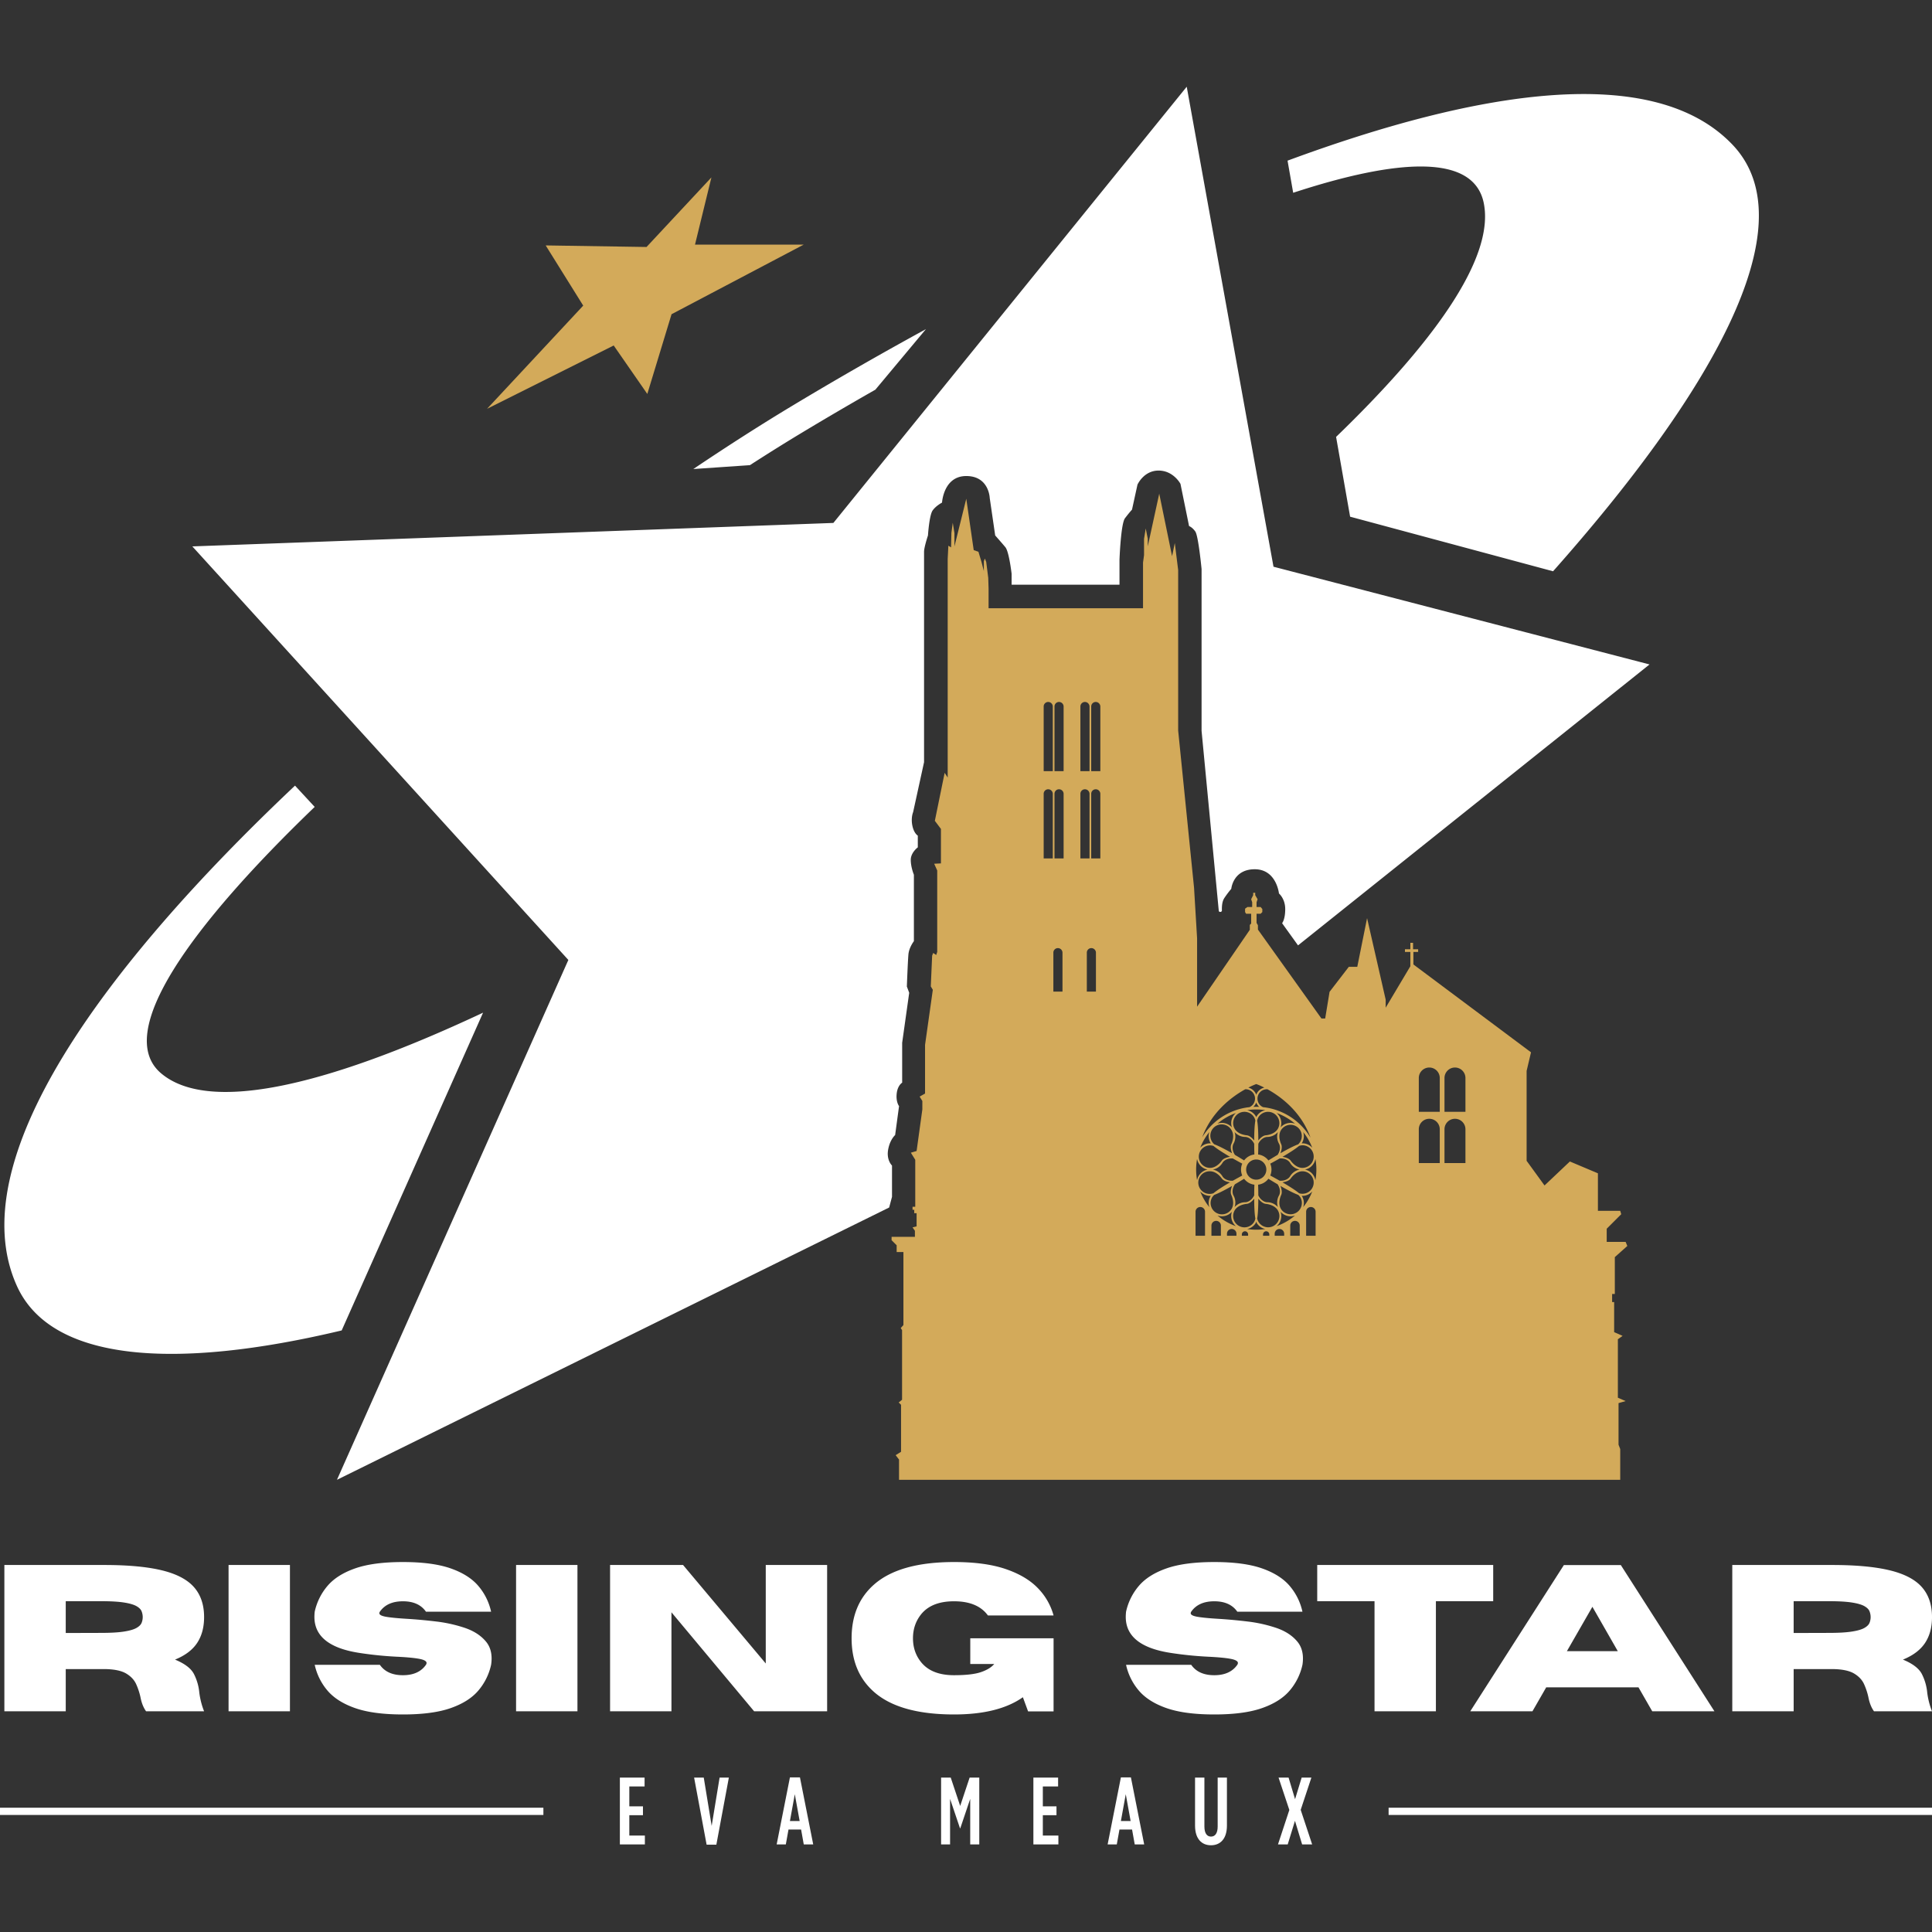
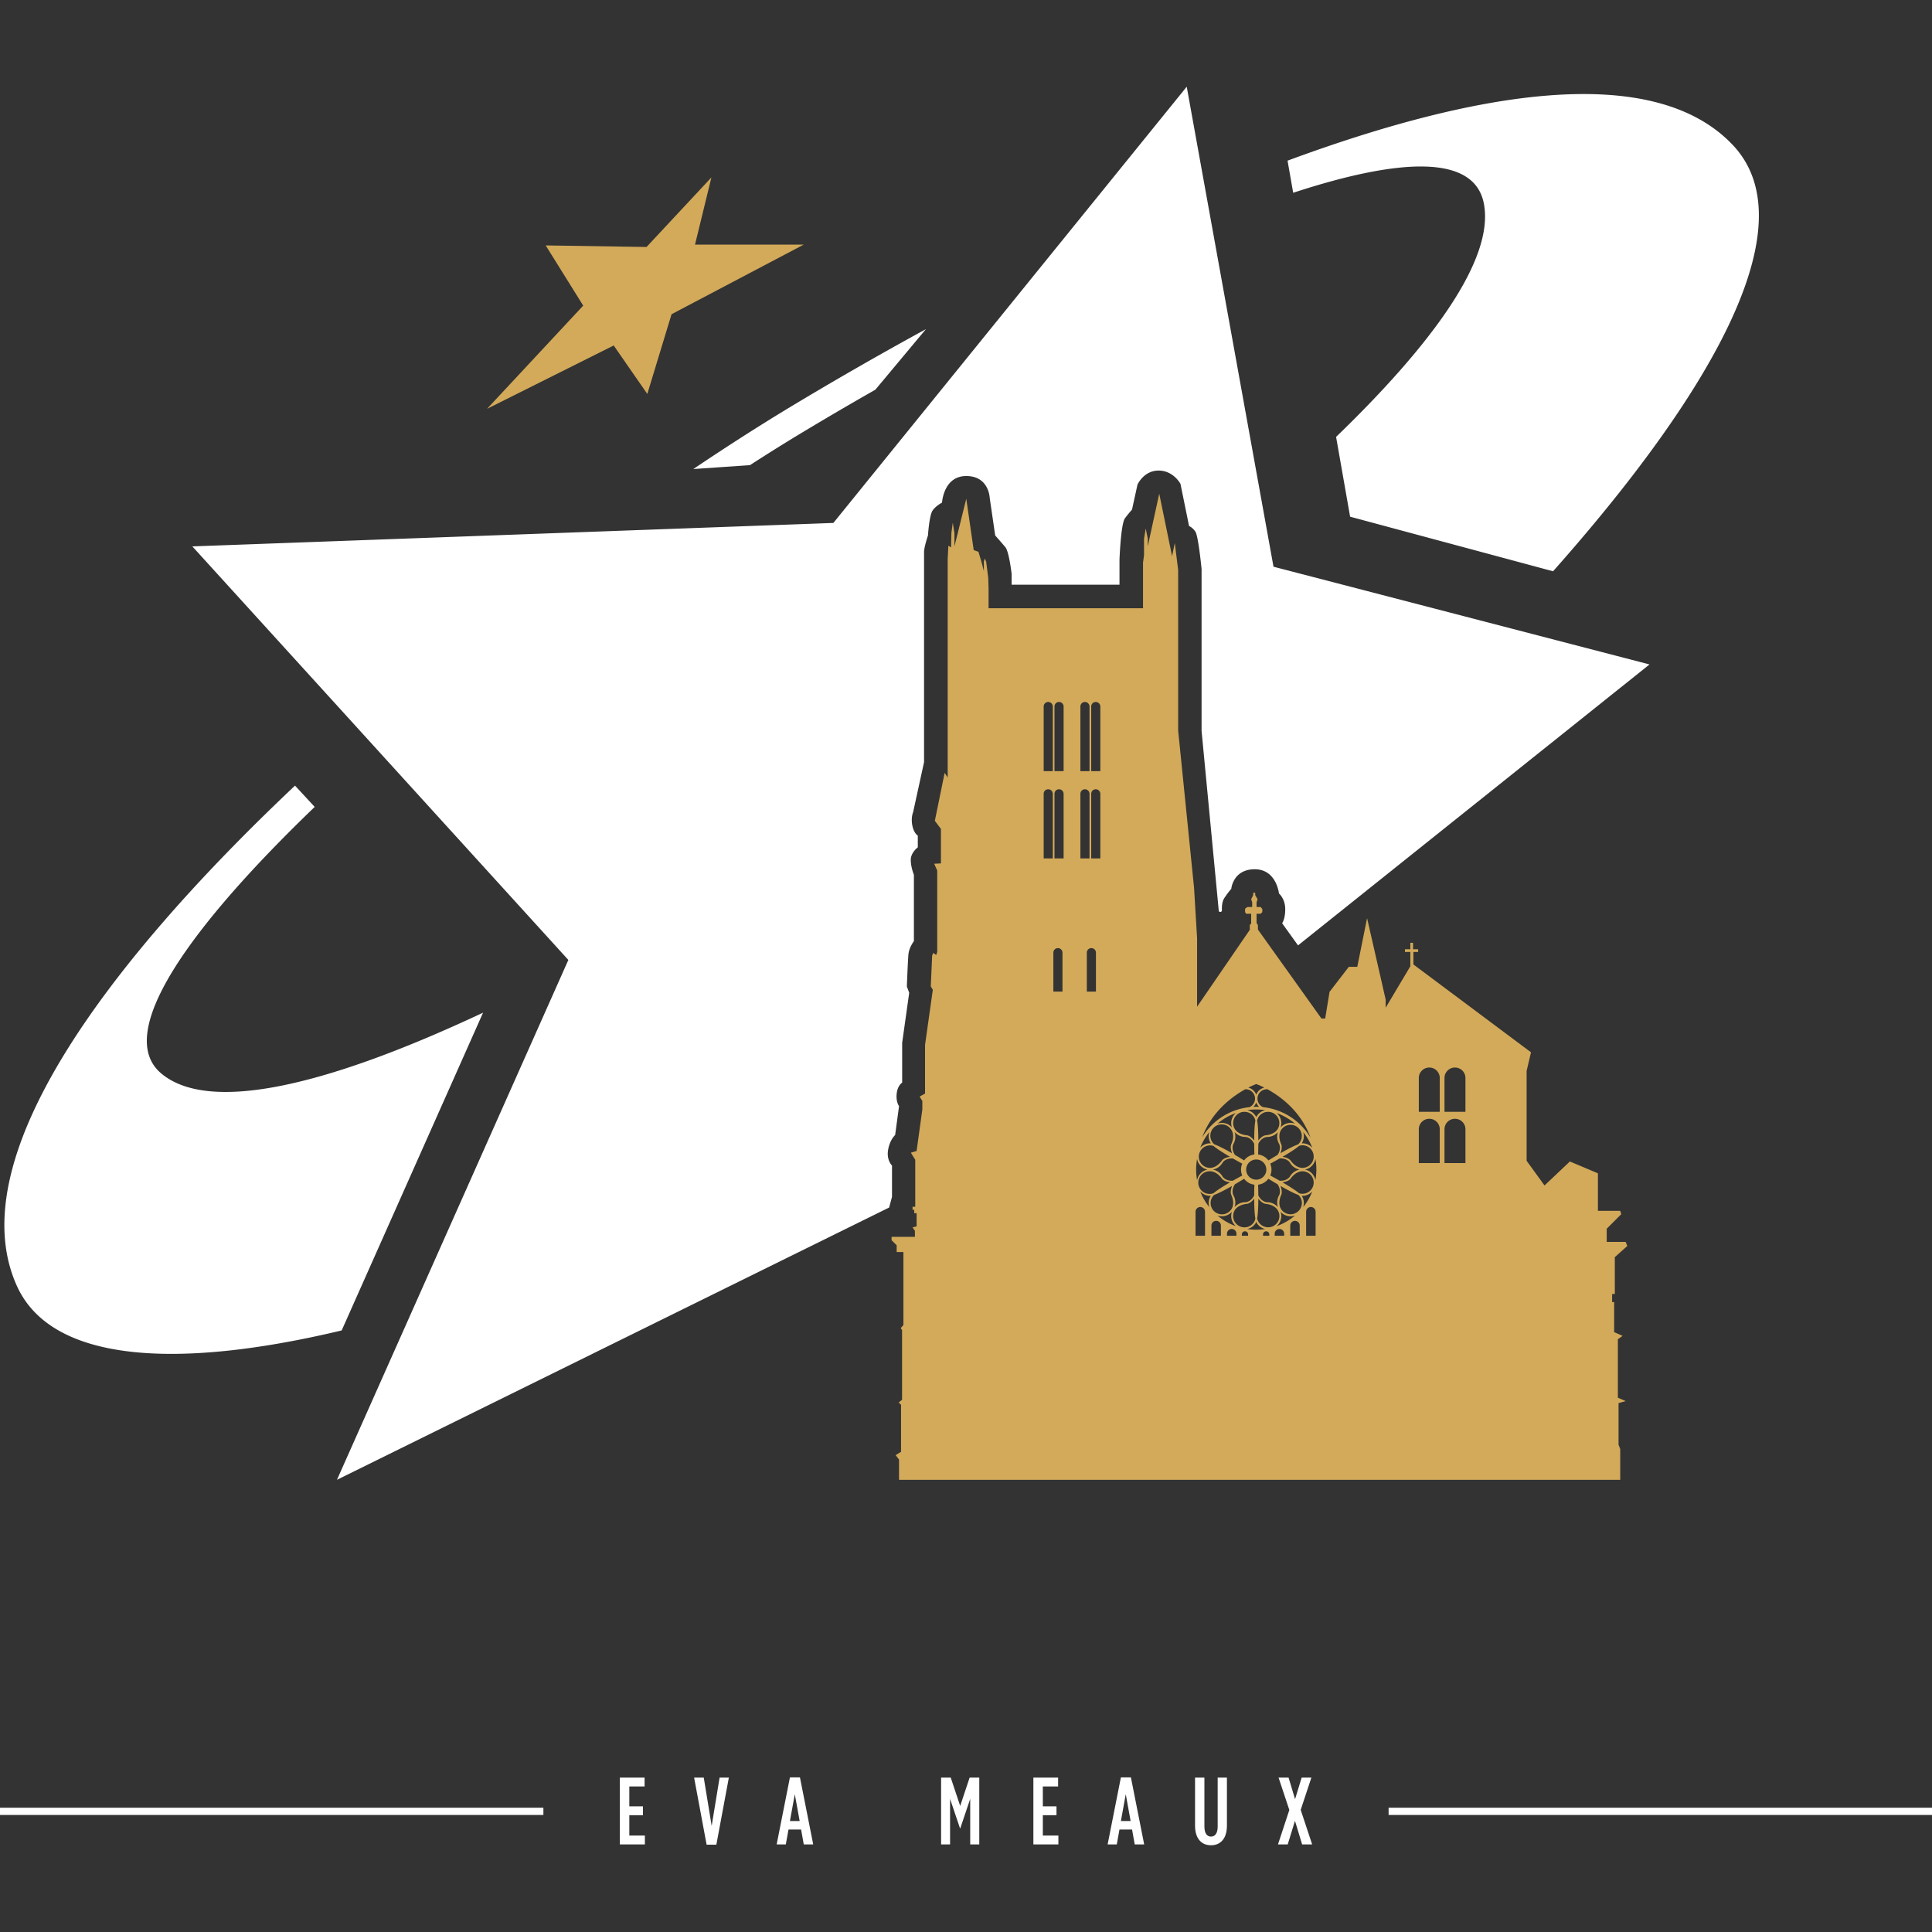
<svg xmlns="http://www.w3.org/2000/svg" id="Groupe_1" data-name="Groupe 1" width="4096" height="4096" viewBox="0 0 4096 4096">
  <rect x="0" y="0" width="4096" height="4096" fill="#333333" stroke="none" />
  <defs>
    <style>
      .cls-1 {
        fill: #d3aa5a;
      }

      .cls-1, .cls-2 {
        fill-rule: evenodd;
      }

      .cls-2 {
        fill: #fff;
      }
    </style>
  </defs>
  <path id="Forme_2" data-name="Forme 2" class="cls-1" d="M1370.7,523.628l137.56-147.507-34.8,142.534h230.38l-280.1,147.507-51.38,169.052-71.27-102.757L1032.6,866.705l203.86-218.774L1156.9,520.313Z" />
  <path id="Forme_3" data-name="Forme 3" class="cls-2" d="M3292.6,1211.15l-430.26-115.73-29.72-169.154c199.93-193.036,336.96-376.3,313.13-495.452-21.09-105.487-183.09-94.5-404.09-22.119L2729.7,340.61c402.83-148.984,775.45-209.476,943.1-34.1C3838.48,479.828,3615.46,847.486,3292.6,1211.15Zm-540.66,793.13-33.79-47.02s6.63-7.64,6.63-29.83-13.26-33.15-13.26-33.15-5.28-51.38-51.38-51.38-49.72,41.43-49.72,41.43a215.234,215.234,0,0,0-14.92,19.89c-5.97,9.39-4.89,23.69-4.97,26.52s-6.21,4.16-6.63,0-36.46-381.2-36.46-381.2V1206.47s-6.73-70.25-13.26-79.56-13.26-11.6-13.26-11.6l-18.23-89.5s-14.85-28.173-46.41-28.173-44.74,29.833-44.74,29.833l-11.61,53.04s-6.07,6.51-14.91,18.23-11.6,87.84-11.6,87.84v53.03H2144.7v-23.2s-5.37-46.88-13.26-56.35-21.55-24.86-21.55-24.86l-11.6-79.55s-1.37-46.41-49.72-46.41-51.38,56.35-51.38,56.35-12.66,6.43-19.89,16.57-9.94,53.04-9.94,53.04-8.29,24.84-8.29,34.8v445.84l-23.2,106.07s-4.99,11.32-1.66,28.18,11.6,21.54,11.6,21.54v24.86s-14.91,10.84-14.91,26.52,6.63,31.49,6.63,31.49v140.88s-10.29,13.18-11.61,28.17-3.31,67.96-3.31,67.96l4.97,13.25-14.92,106.08v84.52s-9.67,5.49-11.6,23.21,4.98,26.51,4.98,26.51l-8.29,61.33s-11.19,9.59-14.92,31.49,8.29,33.15,8.29,33.15v66.29l-6.05,22.69L714.381,3137.31,1204.96,2035.16,407.767,1158.4l1359.053-49.72,749.13-924.815L2699.92,1201.49l797.2,207.18ZM1698.86,918.082c-34.95,21.06-71.39,43.846-108.95,68.086l-120.03,8.238c73.64-49.529,143.47-94.13,207.44-132.674,86.38-52.053,182.88-107.746,285.71-163.907L1855.88,826.142C1801.47,857.126,1748.84,887.969,1698.86,918.082ZM667.18,1710.72C404.446,1963.35,240.4,2189.87,341.471,2275.47c97.082,82.23,334.522,34.94,682.679-128.53l-299.762,673.7c-354.2,84.46-615.547,66.32-688.368-93.9-120.745-265.67,183.546-677.89,589.427-1061.15Z" />
  <path class="cls-1" d="M3423.56,2743.3h-5.73v17.19h4.29v63.77l17.92,7.88-10.03,7.17v123.95l16.48,7.16-15.05,4.3v88.13l3.58,9.32v65.14H1906.01v-42.93l-7.16-9.32,11.46-7.16v-99.59l-5.01-5.02,7.16-5.73v-147.6l-2.86-4.3,5.73-6.45V2654.45H1901v-14.33l-10.75-10.75v-7.16h49.44v-12.9l-5.02-7.17,8.6-2.14v-27.95h-5.01v-7.16h-3.59v-6.45h5.74v-99.6l-9.32-15.04,12.18-3.58,12.18-88.13v-17.92l-5.73-9.31,11.46-6.45V2215.24l16.48-116.79-4.3-7.17,2.87-65.2,2.15-5.73,6.45,4.3,2.15-6.45V1845.52l-6.45-14.33,14.33-.71v-73.09l-12.9-17.19,20.78-101.75,6.45,10.04V1184.91l1.43-27.94,5.73,3.58,0.72-30.81,2.87-21.49,3.58,22.21v27.94l25.08-101.03,15.76,108.91,10.03,3.58,6.45,21.5,5.02,19.34v-20.77l2.14-5.74,2.87,7.17,4.3,33.68,0.72,22.92v41.56h327.44v-96.73l2.15-15.76v-34.39l3.58-22.21,4.3,21.49v16.48l24.36-111.77,27.22,132.55,5.74-27.94,7.16,57.32v340.33l33.68,333.17,6.45,107.48v144.73l111.77-163v-10.39l2.87-2.87v-20.78h-10.75l-2.15-3.58v-7.16l5.01-3.59h10.03v-10.03l-2.14-6.44,4.29-8.6v-5.02h4.3v5.02l5.02,8.6-2.15,6.44v10.03h8.6l3.58,4.3v6.45l-3.58,3.58h-8.6v19.35l2.87,5.02v9.17l134.7,188.58h7.88l9.31-56.6,40.84-53.03h17.92l20.77-103.17,39.41,172.67v17.2l52.31-87.84V2018.2h-11.47v-5.73h11.47v-13.62h5.73v13.62h10.75v5.73h-10.04v26.5L3245.87,2231l-9.32,39.41v190.58l37.98,52.31,53.73-50.87,59.47,25.08v79.53h47.29l2.15,7.16-30.81,30.81v27.94h40.13l3.58,8.6-26.51,23.65v78.1ZM2304.15,2102.26h19.35v-82.4a9.8,9.8,0,0,0-9.8-9.8,9.593,9.593,0,0,0-9.55,9.8v82.4Zm-72.13-604.24a9.8,9.8,0,0,0-9.8-9.8,9.584,9.584,0,0,0-9.54,9.8v136.85h19.34V1498.02Zm0,185.09a9.8,9.8,0,0,0-9.8-9.8,9.578,9.578,0,0,0-9.54,9.8v136.85h19.34V1683.11Zm1.2,419.15h19.34v-82.4a9.8,9.8,0,0,0-9.79-9.8,9.593,9.593,0,0,0-9.55,9.8v82.4Zm21.73-604.24a9.8,9.8,0,0,0-9.8-9.8,9.593,9.593,0,0,0-9.55,9.8v136.85h19.35V1498.02Zm0,185.09a9.8,9.8,0,0,0-9.8-9.8,9.587,9.587,0,0,0-9.55,9.8v136.85h19.35V1683.11Zm54.93-185.09a9.8,9.8,0,0,0-9.79-9.8,9.593,9.593,0,0,0-9.55,9.8v136.85h19.34V1498.02Zm0,185.09a9.788,9.788,0,0,0-9.79-9.8,9.587,9.587,0,0,0-9.55,9.8v136.85h19.34V1683.11Zm22.93-185.09a9.8,9.8,0,0,0-9.8-9.8,9.593,9.593,0,0,0-9.55,9.8v136.85h19.35V1498.02Zm0,185.09a9.8,9.8,0,0,0-9.8-9.8,9.587,9.587,0,0,0-9.55,9.8v136.85h19.35V1683.11Zm436.3,936.76h20.07V2569a10.035,10.035,0,0,0-20.07,0v50.87Zm-105.76-267.7a128.255,128.255,0,0,0-19.22,1.45,28.057,28.057,0,0,1,18.59,13.46,12.951,12.951,0,0,1,.65,1.34,11.191,11.191,0,0,1,.65-1.34,28.034,28.034,0,0,1,18.59-13.46A128.689,128.689,0,0,0,2663.35,2352.17Zm6.21-5.52a24.109,24.109,0,0,1-6.21-9.3,23.975,23.975,0,0,1-6.2,9.3c2.06-.1,4.12-0.16,6.2-0.16S2667.5,2346.55,2669.56,2346.65Zm-77.93,147.15c3.97,6.67,13.39,10.18,22.18,9.37,7.6-4.32,14.63-8.17,19.83-10.96a32.38,32.38,0,0,1,0-25.19c-5.19-2.79-12.22-6.63-19.81-10.96-8.8-.81-18.23,2.7-22.2,9.37a30.358,30.358,0,0,1-20.23,14.19A30.353,30.353,0,0,1,2591.63,2493.8Zm-26.06-10.57a24,24,0,1,0,6.97,46.58c8.09-6.77,21.98-15.45,35.26-23.17-5.74-.86-13.95-3.01-17.66-8.37C2588.29,2495.59,2578.74,2483.27,2565.57,2483.23Zm51.82,76.03a30.344,30.344,0,0,1,22.4-10.43c7.76-.1,15.51-6.5,19.2-14.53,0.05-8.74.24-16.76,0.42-22.66a32.222,32.222,0,0,1-21.81-12.58c-5.01,3.1-11.86,7.27-19.41,11.69-5.1,7.21-6.76,17.12-2.97,23.89A30.4,30.4,0,0,1,2617.39,2559.26Zm94.13-24.62c3.79-6.77,2.13-16.66-2.96-23.87-7.56-4.43-14.43-8.61-19.45-11.72a32.228,32.228,0,0,1-21.79,12.59c0.18,5.89.37,13.91,0.42,22.66,3.7,8.02,11.45,14.42,19.21,14.52a30.4,30.4,0,0,1,22.4,10.43A30.37,30.37,0,0,1,2711.52,2534.64Zm-2.17-134.66a30.414,30.414,0,0,1-22.41,10.43c-7.75.1-15.5,6.49-19.19,14.51-0.05,8.76-.25,16.79-0.43,22.69a32.2,32.2,0,0,1,21.78,12.58c5.02-3.11,11.89-7.29,19.45-11.72,5.09-7.21,6.75-17.11,2.97-23.88A30.329,30.329,0,0,1,2709.35,2399.98Zm-24.61,79.64a21.39,21.39,0,1,0-21.39,21.39A21.386,21.386,0,0,0,2684.74,2479.62Zm-69.52-55.03c-3.79,6.77-2.12,16.69,2.98,23.9,7.55,4.42,14.39,8.59,19.41,11.69a32.189,32.189,0,0,1,21.8-12.57c-0.18-5.9-.37-13.94-0.42-22.7-3.7-8.02-11.44-14.41-19.2-14.51a30.358,30.358,0,0,1-22.4-10.43A30.4,30.4,0,0,1,2615.22,2424.59Zm-3.03,20.42c-2.13-5.4-4.38-13.59-1.58-19.48,1.39-2.94,7.28-17.37.74-28.8a24,24,0,1,0-36.85,29.33C2584.41,2429.69,2598.87,2437.38,2612.19,2445.01Zm-0.43-54.78a28.166,28.166,0,0,1,8.43-30.56,127.385,127.385,0,0,0-39.04,22.56A28.141,28.141,0,0,1,2611.76,2390.23Zm5.84,2.89c6.63,11.38,22.07,13.49,25.32,13.76,6.49,0.52,12.45,6.56,16.06,11.1,0.05-15.38.62-31.76,2.44-42.15a23.642,23.642,0,0,0-2.29-6.69A23.978,23.978,0,0,0,2617.6,2393.12Zm50-23.97a24.207,24.207,0,0,0-2.29,6.68c1.82,10.4,2.39,26.78,2.45,42.15,3.61-4.54,9.57-10.57,16.06-11.1,3.25-.26,18.69-2.37,25.31-13.75A23.978,23.978,0,1,0,2667.6,2369.15Zm47.37,21.09a28.147,28.147,0,0,1,30.57-8.02,127.346,127.346,0,0,0-38.99-22.53A28.146,28.146,0,0,1,2714.97,2390.24Zm0.42,6.5c-6.55,11.42-.66,25.85.74,28.8,2.79,5.88.55,14.06-1.58,19.46,13.33-7.64,27.79-15.33,37.7-18.95A23.83,23.83,0,1,0,2715.39,2396.74Zm-2.47,59.32c-7.6,4.33-14.65,8.18-19.85,10.98a32.364,32.364,0,0,1,.01,25.16c5.2,2.79,12.25,6.64,19.86,10.98,8.79,0.8,18.18-2.72,22.15-9.38a30.379,30.379,0,0,1,20.23-14.18,30.385,30.385,0,0,1-20.23-14.19C2731.12,2458.77,2721.72,2455.25,2712.92,2456.06Zm23.66,42.21c-3.7,5.36-11.9,7.5-17.64,8.36,13.29,7.73,27.19,16.41,35.27,23.19a23.833,23.833,0,1,0,6.94-46.59C2747.98,2483.27,2738.43,2495.59,2736.58,2498.27Zm26.3,60.96a127.39,127.39,0,0,0,19.25-33.32,28.048,28.048,0,0,1-20.98,9.41,11.484,11.484,0,0,1-1.48-.11,11.169,11.169,0,0,1,.83,1.24A28,28,0,0,1,2762.88,2559.23Zm-5.96-20.71a24.061,24.061,0,0,0-4.65-5.33c-9.91-3.62-24.38-11.31-37.71-18.95,2.12,5.4,4.36,13.57,1.57,19.45-1.39,2.95-7.28,17.38-.74,28.8A23.976,23.976,0,0,0,2756.92,2538.52Zm-50.4,61.05a127.344,127.344,0,0,0,39.05-22.57,28.138,28.138,0,0,1-30.6-8.01A28.145,28.145,0,0,1,2706.52,2599.57Zm28.92,20.3h20.06v-21.5a10.03,10.03,0,0,0-20.06,0v21.5Zm-32.96,0h20.06v-4.3a10.03,10.03,0,1,0-20.06,0v4.3Zm6.66-53.77c-6.63-11.38-22.07-13.49-25.32-13.75-6.49-.53-12.45-6.57-16.07-11.11-0.05,15.37-.62,31.75-2.44,42.14A23.839,23.839,0,1,0,2709.14,2566.1Zm-31.39,53.81h13.27v-2.85a6.635,6.635,0,0,0-13.27,0v2.85Zm4.92-14.29a28.05,28.05,0,0,1-18.65-13.47,0.834,0.834,0,1,0-1.31,0,28,28,0,0,1-18.64,13.47,127.744,127.744,0,0,0,19.28,1.45A129.493,129.493,0,0,0,2682.67,2605.62Zm-49.85,14.29h13.27v-2.85a6.635,6.635,0,0,0-13.27,0v2.85Zm-6.44-21.05a23.975,23.975,0,0,0,32.75-8.78,23.678,23.678,0,0,0,2.3-6.7c-1.82-10.39-2.39-26.76-2.45-42.14-3.61,4.55-9.57,10.59-16.07,11.11-3.25.26-18.69,2.38-25.31,13.76A23.945,23.945,0,0,0,2626.38,2598.86ZM2611.76,2569a28.149,28.149,0,0,1-30.64,7.99,127.289,127.289,0,0,0,39.11,22.59A28.131,28.131,0,0,1,2611.76,2569Zm-10.46,50.87h20.06v-4.3a10.03,10.03,0,0,0-20.06,0v4.3Zm-32.96,0h20.06v-21.5a10.03,10.03,0,0,0-20.06,0v21.5Zm10.25-48.6a23.957,23.957,0,0,0,32.76-8.77c6.54-11.43.65-25.86-.75-28.8-2.79-5.89-.54-14.07,1.59-19.47-13.33,7.63-27.79,15.32-37.7,18.95a23.721,23.721,0,0,0-4.67,5.34A23.979,23.979,0,0,0,2578.59,2571.27Zm-12.36-34.82a12.375,12.375,0,0,1,.84-1.24,11.78,11.78,0,0,1-1.5.11,28.036,28.036,0,0,1-21.01-9.44,127.411,127.411,0,0,0,19.32,33.41A28.058,28.058,0,0,1,2566.23,2536.45Zm-31.57,83.42h20.07V2569a10.035,10.035,0,0,0-20.07,0v50.87Zm3.24-162.85a128.69,128.69,0,0,0,0,45.2,28.132,28.132,0,0,1,22.25-22.6A28.145,28.145,0,0,1,2537.9,2457.02Zm27.67,18.99c13.17-.05,22.72-12.36,24.57-15.05,3.71-5.36,11.93-7.51,17.67-8.36-13.28-7.73-27.16-16.4-35.25-23.17A23.835,23.835,0,1,0,2565.57,2476.01Zm0-52.1a11.929,11.929,0,0,1,1.51.11,10.882,10.882,0,0,1-.84-1.24,28.057,28.057,0,0,1-2.37-22.82,127.233,127.233,0,0,0-19.3,33.39A28.03,28.03,0,0,1,2565.57,2423.91Zm74.55-114.62c-27.13,15.06-70.88,46.72-91.33,101.86a133.971,133.971,0,0,1,85.04-61.38,15.079,15.079,0,0,1,2.08-.45,130.808,130.808,0,0,1,13.05-2.05,19.835,19.835,0,0,0-8.05-37.97C2640.64,2309.3,2640.38,2309.3,2640.12,2309.29Zm23.23-11.01a154.622,154.622,0,0,0-16.87,7.61,23.929,23.929,0,0,1,16.87,15.03,23.947,23.947,0,0,1,17.13-15.08A154.449,154.449,0,0,0,2663.35,2298.28Zm23.66,11c-0.39.01-.78,0.02-1.19,0.02a19.835,19.835,0,0,0-8.05,37.97q6.6,0.7,13,2.04a15.772,15.772,0,0,1,2.18.48,133.979,133.979,0,0,1,85.46,62.2C2758.29,2355.99,2714.39,2324.3,2687.01,2309.28Zm75.88,90.75a28.054,28.054,0,0,1-2.39,22.75,11.329,11.329,0,0,1-.84,1.24,11.631,11.631,0,0,1,1.49-.11,28.053,28.053,0,0,1,20.97,9.4A127.258,127.258,0,0,0,2762.89,2400.03Zm-1.74,28.02a24.067,24.067,0,0,0-6.95,1.37c-8.09,6.77-21.99,15.45-35.27,23.18,5.74,0.86,13.95,3,17.65,8.36,1.85,2.69,11.4,15,24.57,15.05A23.98,23.98,0,0,0,2761.15,2428.05Zm27.66,29.02a28.126,28.126,0,0,1-22.24,22.55,28.126,28.126,0,0,1,22.24,22.55A128.759,128.759,0,0,0,2788.81,2457.07Zm263.6-171.62a22.21,22.21,0,0,0-44.42,0v71.65h44.42v-71.65Zm0,108.67a22.21,22.21,0,0,0-44.42,0v71.65h44.42v-71.65Zm54.45-108.67a22.21,22.21,0,0,0-44.42,0v71.65h44.42v-71.65Zm0,108.67a22.21,22.21,0,0,0-44.42,0v71.65h44.42v-71.65Z" />
  <g id="Txt">
    <path id="E_V_A_M_E_A_U_X" data-name="E   V   A        M   E   A   U   X" class="cls-2" d="M1314.17,3910.3h53.02v-18.82h-32.98v-43.1h28.93v-18.82h-28.93v-42.08h32.37v-18.82h-52.41V3910.3Zm183.92,0.61h20.64l26.51-142.25h-19.63l-16.8,102.39-16.79-102.39h-20.44Zm148.51-.61h19.42l5.67-31.57h26.71l5.66,31.57h20.03l-28.12-142.05h-21.25Zm28.12-49.57,10.32-56.86,10.32,56.86h-20.64Zm320.49,49.57h19.02v-96.52l21.04,62.32h0.61l21.04-62.32v96.52h19.23V3768.66h-20.44l-20.03,60.1-20.04-60.1h-20.43V3910.3Zm195.65,0h53.01v-18.82h-32.98v-43.1h28.94v-18.82h-28.94v-42.08h32.38v-18.82h-52.41V3910.3Zm157.41,0h19.42l5.67-31.57h26.71l5.66,31.57h20.04l-28.13-142.05h-21.25Zm28.12-49.57,10.32-56.86,10.32,56.86h-20.64Zm191,51.39c19.83,0,33.8-13.76,33.8-41.68V3768.66h-19.63v103.6c0,14.77-5.67,21.45-14.17,21.45-8.29,0-13.96-6.68-13.96-21.45v-103.6H2533.6v101.78C2533.6,3898.36,2547.56,3912.12,2567.39,3912.12Zm142.03-1.82h20.64l15.38-49.98,15.18,49.98h21.24l-24.28-73.25,22.66-68.39h-20.63l-13.97,45.73-13.76-45.73h-21.24l22.86,68.59Z" />
-     <path id="RISING_STAR_copie" data-name="RISING STAR copie" class="cls-2" d="M422.54,3588.32a108.77,108.77,0,0,0-11.348-39.23q-9.189-17.835-40.1-30.59,31.987-12.96,46.8-35.23t14.807-54.9q0-39.12-21.4-63.44t-67.979-35.66q-46.582-11.355-122.45-11.35H9.26v310.17H139.383v-89.48H223.9q29.179,0.645,43.986,9.62t20.859,22.48a138.972,138.972,0,0,1,9.078,27.55q3.454,18.165,11.888,29.83H432.7a161.428,161.428,0,0,1-10.159-39.77h0ZM139.383,3394.65h74.356q31.125,0,49.066,2.81t26.478,7.67q8.536,4.875,10.916,10.92a33.47,33.47,0,0,1,2.378,12.32,32.6,32.6,0,0,1-2.378,12.21q-2.38,5.955-10.916,10.81t-26.478,7.67q-17.945,2.82-49.066,2.81l-74.356.22v-67.44ZM614.7,3317.92H484.575v310.17H614.7V3317.92Zm340.869,303.36q38.472-13.5,58.574-37.17a125.259,125.259,0,0,0,27.02-54.58,85.6,85.6,0,0,0,1.08-13.19q0-22.26-12.53-36.74-16.005-18.81-44.423-28.43a301.986,301.986,0,0,0-61.062-13.51q-32.641-3.885-61.495-5.62t-43.662-4.21q-14.808-2.49-14.807-7.67a6.2,6.2,0,0,1,1.081-3.25q15.345-22.035,48.85-22.04t48.85,22.04H1041.16a125.276,125.276,0,0,0-27.02-54.57q-20.1-23.67-58.574-37.18t-101.374-13.51q-62.9,0-101.374,13.51t-58.577,37.18a125.263,125.263,0,0,0-27.019,54.57,100.354,100.354,0,0,0-.649,11.03q0,61.605,94.891,76.3a768.646,768.646,0,0,0,81.272,8.21q30.69,1.515,46.148,4.43t15.455,8.76a7.752,7.752,0,0,1-1.3,3.89q-15.35,22.05-48.85,22.05t-48.85-22.05H667.222a125.246,125.246,0,0,0,27.019,54.58q20.1,23.67,58.577,37.17t101.374,13.51Q917.092,3634.79,955.566,3621.28Zm268.674-303.36H1094.12v310.17h130.12V3317.92Zm529.35,0H1623.47v208.8l-175.3-208.8H1293.41v310.17h130.12V3418.21l175.3,209.88h154.76V3317.92Zm415.01,280.34,11.03,30.05h54.03V3473.33H2057.07v54.47h50.79q-8.865,10.59-27.99,17.18t-57.17,6.6q-47.115,0-69.38-27.02-17.73-21.615-17.73-51.23t17.73-51.44q22.26-27.03,69.38-27.02,49.935,0,71.76,30.04h139.2a133.32,133.32,0,0,0-33.82-58.47q-24.765-25.395-68.2-40.09t-108.94-14.7q-114.99,0-169.24,47.34-48,41.925-47.99,114.34,0,72.2,47.99,114.13,54.24,47.325,169.24,47.33,94.245,0,145.9-36.53h0Zm507.09,23.02q38.475-13.5,58.58-37.17a125.367,125.367,0,0,0,27.02-54.58,85.6,85.6,0,0,0,1.08-13.19q0-22.26-12.54-36.74-15.99-18.81-44.42-28.43a301.921,301.921,0,0,0-61.06-13.51q-32.64-3.885-61.5-5.62-28.845-1.725-43.66-4.21t-14.8-7.67a6.14,6.14,0,0,1,1.08-3.25q15.345-22.035,48.85-22.04t48.85,22.04h138.12a125.385,125.385,0,0,0-27.02-54.57q-20.1-23.67-58.58-37.18t-101.37-13.51q-62.91,0-101.38,13.51t-58.57,37.18a125.167,125.167,0,0,0-27.02,54.57,98.429,98.429,0,0,0-.65,11.03q0,61.605,94.89,76.3a768.348,768.348,0,0,0,81.27,8.21q30.69,1.515,46.15,4.43t15.45,8.76a7.784,7.784,0,0,1-1.29,3.89q-15.36,22.05-48.85,22.05-33.51,0-48.85-22.05H2387.35a125.15,125.15,0,0,0,27.02,54.58q20.1,23.67,58.57,37.17t101.38,13.51Q2637.215,3634.79,2675.69,3621.28Zm368.54-226.63H3165.7v-76.73H2792.63v76.73h121.48v233.44h130.12V3394.65Zm392.09-76.52H3315.5l-198.43,309.96h131.85l29.18-50.79h195.62l29.18,50.79h131.85Zm-114.34,182.43,54.04-94.02,53.82,94.02H3321.98Zm763.88,87.76a108.991,108.991,0,0,0-11.35-39.23q-9.2-17.835-40.1-30.59,31.995-12.96,46.8-35.23t14.81-54.9q0-39.12-21.4-63.44t-67.98-35.66q-46.59-11.355-122.45-11.35H3672.58v310.17H3802.7v-89.48h84.51q29.19,0.645,43.99,9.62t20.86,22.48a139.109,139.109,0,0,1,9.08,27.55q3.45,18.165,11.89,29.83h122.99a161.165,161.165,0,0,1-10.16-39.77h0ZM3802.7,3394.65h74.36q31.125,0,49.06,2.81t26.48,7.67q8.535,4.875,10.92,10.92a33.542,33.542,0,0,1,2.37,12.32,32.669,32.669,0,0,1-2.37,12.21q-2.385,5.955-10.92,10.81t-26.48,7.67q-17.94,2.82-49.06,2.81l-74.36.22v-67.44Z" />
  </g>
  <path id="Lignes_txt" class="cls-2" d="M0,3832.53H1152.03v15.33H0v-15.33Zm2943.97,0H4096v15.33H2943.97v-15.33Z" />
</svg>